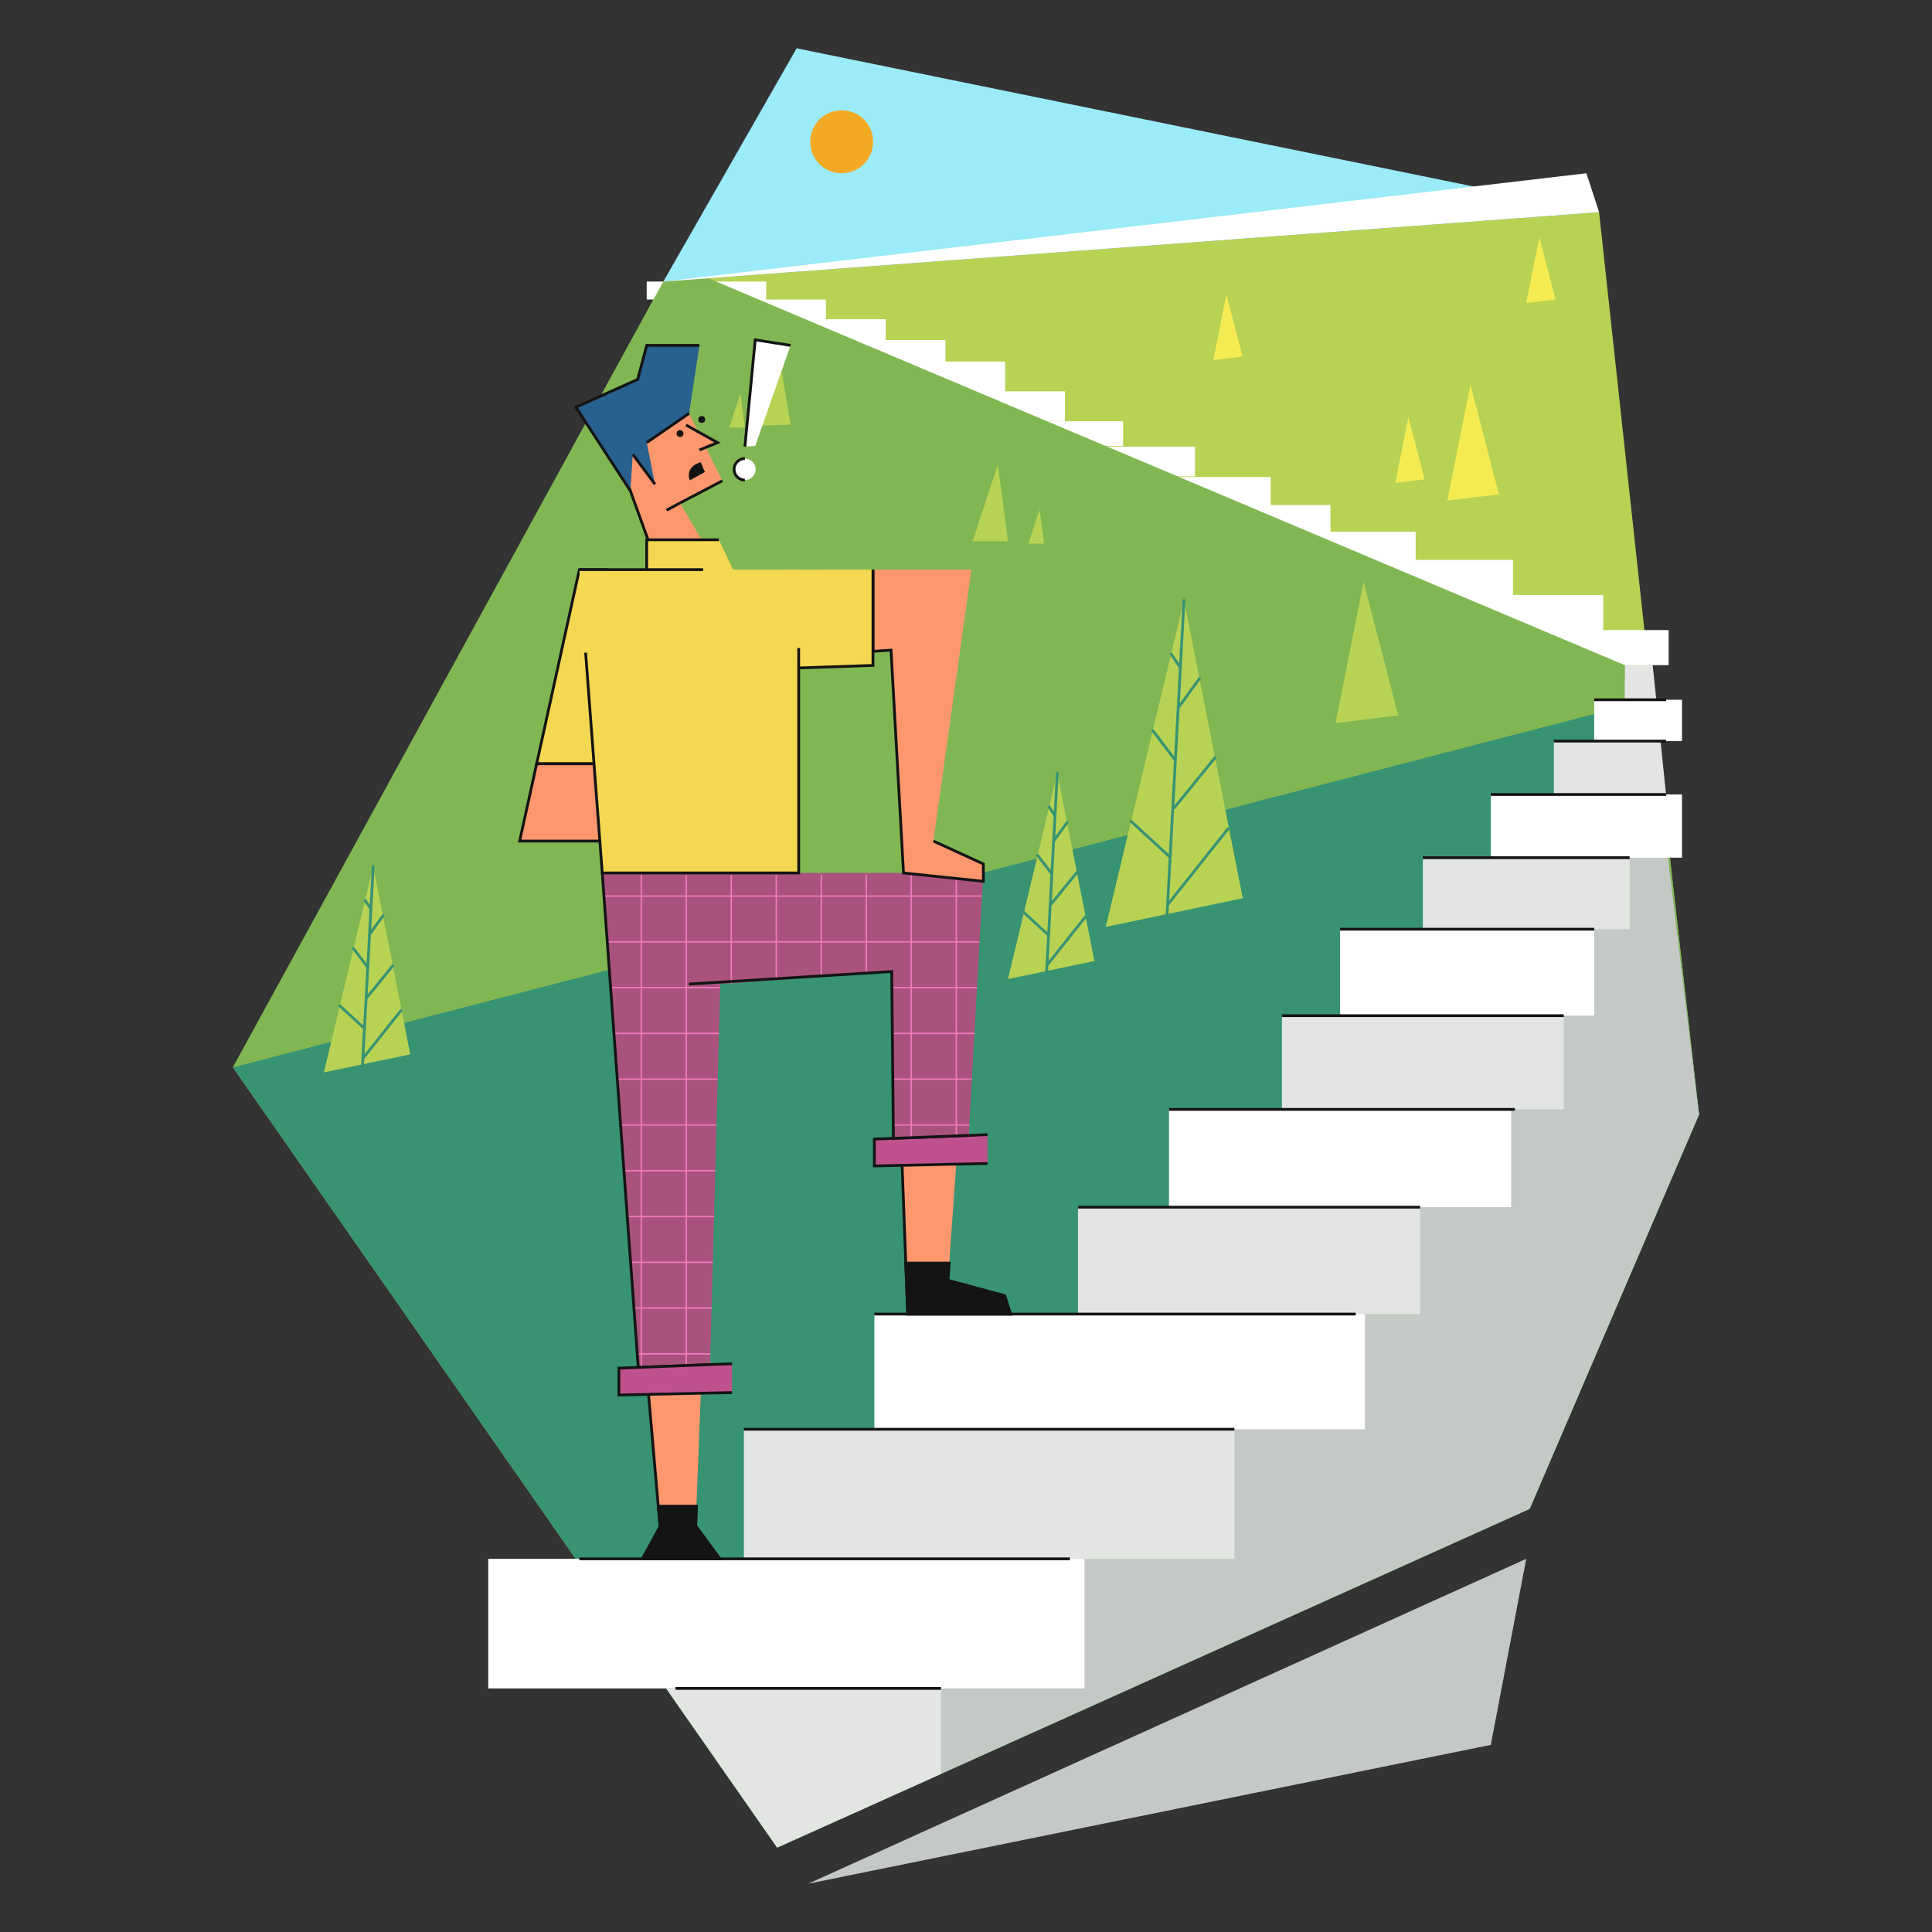
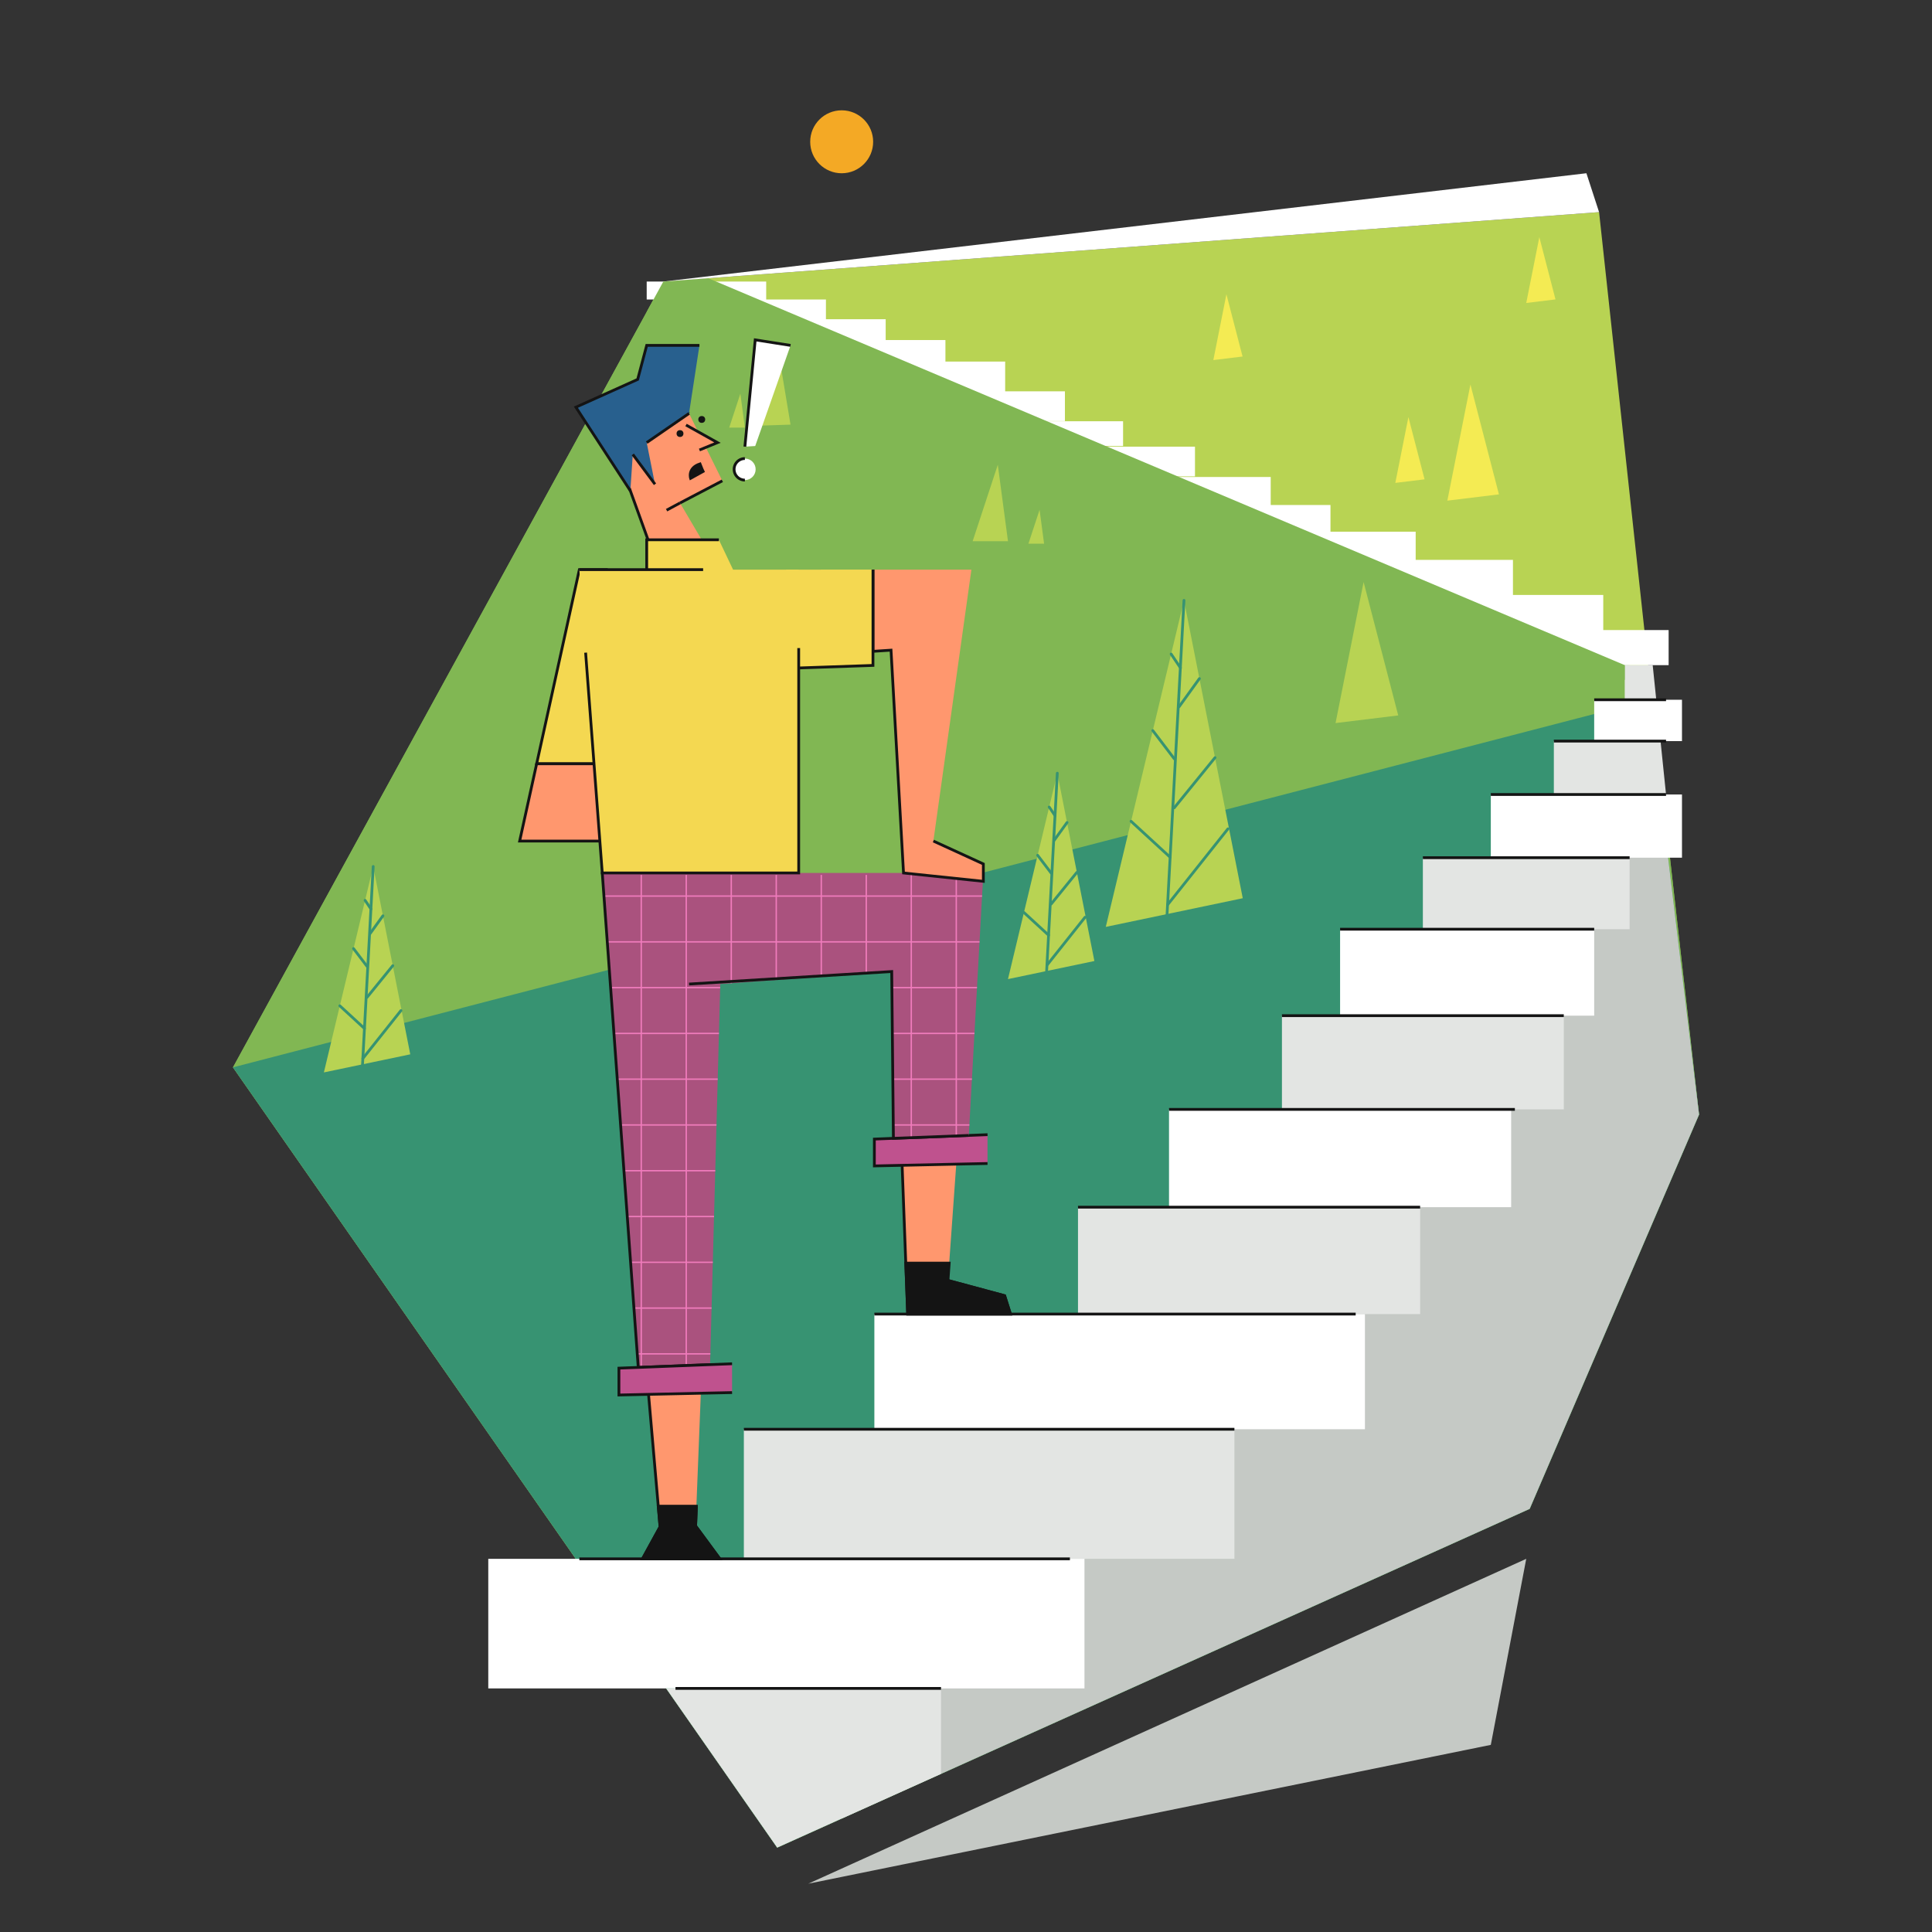
<svg xmlns="http://www.w3.org/2000/svg" viewBox="0 0 1000 1000">
  <rect x="0" y="0" width="1000" height="1000" fill="#333333" stroke="none" />
  <clipPath id="a">
    <path d="m413.41 451.85-44.91-30.9-56.77 30.9 18.63 255.92 37.17-1.45 5.28-196.98 88.74-6.47.88 86.33 39.02-1.51 7.53-135.84z" />
  </clipPath>
  <path d="m791.75 780.98 87.67-204.09-25.87-228.52-510.21-202.64-222.76 406.73 281.69 403.86z" fill="#81b753" />
  <path d="m791.75 780.98 87.67-204.09-25.87-228.52-510.21-202.64-222.76 406.73 281.69 403.86z" fill="#81b753" />
  <path d="m343.34 145.73 484.34-35.93 25.87 238.57z" fill="#b8d353" />
-   <path d="m827.68 109.8-415.35-84.8-68.99 120.73z" fill="#9bebf9" />
  <path d="m853.55 362.19 25.87 214.7-87.67 204.09-389.48 175.34-281.69-403.86z" fill="#379372" />
  <path d="m855.01 374.27-402.44 422.51-16.92 144.51 356.1-160.31 87.67-204.09z" fill="#c5c9c5" />
  <path d="m452.57 680.16h253.91v59.61h-253.91z" fill="#fff" />
  <path d="m385.02 739.78h253.91v67.07h-253.91z" fill="#e3e5e3" />
  <path d="m663.53 525.71h145.89v48.5h-145.89z" fill="#e3e5e3" />
  <path d="m605.08 574.22h177.09v50.61h-177.09z" fill="#fff" />
  <path d="m693.63 480.96h131.52v44.75h-131.52z" fill="#fff" />
  <path d="m736.47 443.94h107.02v37.02h-107.02z" fill="#e3e5e3" />
  <path d="m771.64 411.23h98.95v32.71h-98.95z" fill="#fff" />
  <path d="m859.49 383.59h-55.22v27.64h58.07z" fill="#e3e5e3" />
  <path d="m825.15 362.19h45.44v21.4h-45.44z" fill="#fff" />
  <path d="m855.43 344.28h-14.47v17.91h16.32z" fill="#e3e5e3" />
  <g fill="#fff">
    <path d="m829.84 326.12v-18.17h-46.74v-18.16h-50.35v-14.58h-44.1v-13.82h-30.93v-14.5h-61.84v14.5h30.92v13.82h44.1v18.16h38.46v14.58h36.2v18.17h37.54v18.16h80.58v-18.16z" />
    <path d="m556.67 231.19h61.85v15.38h-61.85z" />
    <path d="m519.45 218.04h61.85v12.82h-61.85z" />
    <path d="m551.2 217.95v-15.4h-30.93v-15.4h-30.92v-11.14h-30.92v-10.78h-30.93v-10.21h-30.92v-9.29h-61.85v9.29h30.92v10.21h30.93v10.78h30.92v12.15h30.93v14.39h30.92v15.4z" />
  </g>
  <path d="m557.97 624.83h177.09v55.33h-177.09z" fill="#e3e5e3" />
  <path d="m252.73 806.85h308.59v67.07h-308.59z" fill="#fff" />
  <path d="m402.27 956.32 84.79-38.18v-44.22h-142.27z" fill="#e3e5e3" />
  <path d="m343.34 145.73 23.23-1.73 474.39 200.28v7.6l-177.43 49.4-328.8-239.83z" fill="#81b753" />
  <path d="m343.34 145.73 477.78-56.06 6.56 20.13z" fill="#fff" />
  <circle cx="435.65" cy="73.39" fill="#f4a925" r="16.29" />
  <g fill="#b8d353">
    <path d="m516.46 240.56-13.02 39.57h18.29z" />
    <path d="m538.08 263.87-5.77 17.55h8.11z" />
    <path d="m705.8 301.24-14.52 73.02 32.44-3.96z" />
  </g>
  <g fill="#f4eb53">
    <path d="m761.09 199.03-11.95 60.11 26.7-3.26z" />
    <path d="m634.79 152.31-6.77 34.07 15.13-1.85z" />
    <path d="m728.99 215.88-6.78 34.07 15.14-1.85z" />
    <path d="m796.76 122.75-6.78 34.07 15.14-1.85z" />
  </g>
  <g fill="#b8d353">
    <path d="m383.21 203.78-5.77 17.55h8.11z" />
    <path d="m402.62 180.41-11.72 39.98 18.28-.6z" />
    <path d="m572.35 479.76 40.48-169 30.42 154.16z" />
  </g>
  <g fill="none" stroke="#379372" stroke-linecap="round" stroke-miterlimit="10" stroke-width="1.44">
    <path d="m612.83 310.76-10.85 201.17" />
    <path d="m620.81 351.23-10.55 14.62" />
    <path d="m628.89 392.15-21.09 25.96" />
    <path d="m635.58 429-31.25 39.32" />
    <path d="m606.18 338.53 4.82 7.16" />
    <path d="m596.69 378.15 11.11 14.6" />
    <path d="m585.44 425.1 20.22 18.6" />
  </g>
  <path d="m521.73 506.78 25.53-106.58 19.19 97.22z" fill="#b8d353" />
  <g fill="none" stroke="#379372" stroke-linecap="round" stroke-miterlimit="10" stroke-width="1.44">
    <path d="m547.26 400.2-6.84 126.87" />
    <path d="m552.3 425.72-6.66 9.23" />
    <path d="m557.39 451.53-13.3 16.37" />
    <path d="m561.61 474.77-19.71 24.8" />
    <path d="m543.07 417.71 3.04 4.52" />
    <path d="m537.08 442.7 7.01 9.21" />
    <path d="m529.99 472.31 12.75 11.73" />
  </g>
  <path d="m167.64 555.08 25.53-106.59 19.18 97.23z" fill="#b8d353" />
  <g fill="none" stroke="#379372" stroke-linecap="round" stroke-miterlimit="10" stroke-width="1.44">
    <path d="m193.17 448.49-6.85 126.88" />
    <path d="m198.2 474.01-6.66 9.23" />
    <path d="m203.3 499.83-13.31 16.37" />
    <path d="m207.52 523.07-19.71 24.79" />
    <path d="m188.97 466.01 3.04 4.51" />
    <path d="m182.99 490.99 7 9.21" />
    <path d="m175.89 520.6 12.75 11.74" />
  </g>
  <path d="m490.66 662.76 4.31-60.32-28.03.82 2.88 76.9h53.18l-3-9.49z" fill="#ff976e" />
  <path d="m490.66 662.76 29.34 7.91 3 9.49h-53.18l-2.88-76.9" fill="none" stroke="#141414" stroke-miterlimit="10" stroke-width="1.44" />
  <path d="m501.45 587.69-39.02 1.51-9.86.39v13.89l10-.22 38.06-.82 10.51-.22v-14.91z" fill="#bf528e" />
  <path d="m511.14 587.31-9.69.38-39.02 1.51-9.86.39v13.89l10-.22 38.06-.82 10.51-.22" fill="none" stroke="#141414" stroke-miterlimit="10" stroke-width="1.44" />
  <path d="m341.65 790.3-9.09 16.55h40.01l-12.52-17 2.7-68.81-27.06.77z" fill="#ff976e" />
  <path d="m335.69 721.81 5.96 68.49-9.09 16.55h40.01l-12.52-17 .4-10.25" fill="none" stroke="#141414" stroke-miterlimit="10" stroke-width="1.44" />
  <g clip-path="url(#a)">
    <path d="m413.41 451.85-44.91-30.9-56.77 30.9 18.63 255.92 37.17-1.45 5.28-196.98 88.74-6.47.88 86.33 39.02-1.51 7.53-135.84z" fill="#aa527e" />
    <g fill="none" stroke="#ef7bbb" stroke-miterlimit="10" stroke-width=".72">
      <path d="m331.91 452.85v269.2" />
      <path d="m355.2 452.85v269.2" />
      <path d="m378.5 452.85v269.2" />
      <path d="m401.79 452.85v269.2" />
      <path d="m425.09 452.85v269.2" />
      <path d="m448.38 452.85v269.2" />
      <path d="m471.67 452.85v269.2" />
      <path d="m494.97 452.85v269.2" />
      <path d="m277.77 463.8h261.99" />
      <path d="m277.77 487.5h261.99" />
      <path d="m277.77 511.19h261.99" />
      <path d="m277.77 534.89h261.99" />
      <path d="m277.77 558.58h261.99" />
      <path d="m277.77 582.28h261.99" />
      <path d="m277.77 605.97h261.99" />
      <path d="m277.77 629.67h261.99" />
      <path d="m277.77 653.36h261.99" />
      <path d="m277.77 677.06h261.99" />
      <path d="m277.77 700.75h261.99" />
      <path d="m277.77 724.45h261.99" />
    </g>
  </g>
  <path d="m356.64 509.34 104.91-6.47.88 86.33 39.02-1.51" fill="none" stroke="#141414" stroke-miterlimit="10" stroke-width="1.44" />
  <path d="m368.5 420.95-56.77 30.9 18.63 255.92 37.17-1.45" fill="none" stroke="#141414" stroke-miterlimit="10" stroke-width="1.44" />
  <path d="m367.53 706.32-37.17 1.45-10.01.38v13.9l11.03-.24 35.76-.77 11.78-.25v-14.91z" fill="#bf528e" />
  <path d="m378.92 705.88-11.39.44-37.17 1.45-10.01.38v13.9l11.03-.24 35.76-.77 11.78-.25" fill="none" stroke="#141414" stroke-miterlimit="10" stroke-width="1.44" />
  <path d="m343.34 301.31-24.79-68.63 24.79-25.87 13.3 7.18 17.24 34.88-21.91 11.47 20.12 34.14z" fill="#ff976e" />
  <path d="m373.88 248.87-21.91 11.47" fill="none" stroke="#141414" stroke-miterlimit="10" stroke-width="1.44" />
  <path d="m372.09 294.48-28.75 6.83-24.79-68.63 24.79-25.87 13.3 7.18" fill="none" stroke="#141414" stroke-miterlimit="10" stroke-width="1.44" />
  <path d="m334.73 299.51v-20.12h37.36l10.42 21.92z" fill="#f4d851" />
  <path d="m334.73 299.51v-20.12h37.36" fill="none" stroke="#141414" stroke-miterlimit="10" stroke-width="1.44" />
  <path d="m483.11 435.32 19.69-140.48h-50.95v42.29l9.34-.61 6.47 115.33 41.32 4.32v-8.99z" fill="#ff976e" />
  <g stroke="#141414" stroke-miterlimit="10" stroke-width="1.44">
    <path d="m451.85 294.84v42.29l9.34-.61 6.47 115.33 41.32 4.32v-8.99l-25.87-11.86" fill="none" />
    <path d="m320.63 396.35-6.75-101.51h-14.01l-22.1 100.48h41.38z" fill="#f4d851" />
    <path d="m323.22 435.32-2.59-38.97-1.48-1.03h-41.38l-8.8 40z" fill="#ff976e" />
  </g>
  <path d="m406.95 294.84-7.02 42.09-.18 3.16-.36 6.13 52.46-1.8v-7.29-42.29z" fill="#f4d851" />
  <path d="m399.93 336.93-.18 3.16-.36 6.13 52.46-1.8v-7.29-42.29" fill="none" stroke="#141414" stroke-miterlimit="10" stroke-width="1.44" />
  <path d="m334.73 229.09 21.91-15.1 5.39-35.21h-27.3l-4.68 17.61-31.98 14.37 28.2 43.3 1.26-18.87 11.5 15.45z" fill="#28608e" />
  <g fill="none" stroke="#141414" stroke-miterlimit="10" stroke-width="1.44">
    <path d="m334.73 229.08 21.91-15.09" />
    <path d="m327.53 235.19 11.5 15.45" />
    <path d="m362.03 178.78h-27.3l-4.68 17.61-31.98 14.37 28.2 43.3" />
  </g>
  <path d="m299.87 294.84h113.54v157.01h-101.68z" fill="#f4d851" />
  <g stroke="#141414" stroke-miterlimit="10" stroke-width="1.44">
    <path d="m299.87 294.84h64.07" fill="none" />
    <path d="m413.41 335.44v116.41h-101.68l-8.62-114.04" fill="none" />
    <path d="m491.3 653.78h-22.47l.99 26.38h53.18l-3-9.49-29.34-7.91z" fill="#141414" />
    <path d="m372.57 806.85-12.52-17 .4-10.25h-19.73l.93 10.7-9.09 16.55z" fill="#141414" />
    <g fill="none">
      <path d="m452.57 680.16h249.12" />
      <path d="m557.97 624.83h177.09" />
      <path d="m605.08 574.22h179.01" />
      <path d="m663.53 525.71h145.88" />
      <path d="m693.63 480.96h131.52" />
      <path d="m736.47 443.94h107.02" />
      <path d="m771.64 411.23h90.7" />
      <path d="m804.27 383.59h58.07" />
      <path d="m825.15 362.19h37.19" />
      <path d="m385.02 739.78h253.91" />
      <path d="m299.87 806.85h253.91" />
      <path d="m349.63 873.92h137.44" />
    </g>
    <path d="m355.08 219.98 16.29 9.11-9.34 3.83" fill="#ff976e" />
    <g fill="#141414">
      <path d="m363.94 244-6.48 3.58s-1.74-5.28 4.83-7.46c.63 1.74 1.65 3.88 1.65 3.88z" />
      <path d="m351.97 260.34-6.95 3.72" />
    </g>
  </g>
  <circle cx="351.97" cy="224.41" fill="#141414" r="1.78" />
  <circle cx="363.22" cy="217.11" fill="#141414" r="1.78" />
  <path d="m390.9 175.91-5.35 55.28 5.35-.33 18.28-52.08z" fill="#fff" />
  <path d="m409.18 178.78-18.28-2.87-5.35 55.28" fill="none" stroke="#141414" stroke-miterlimit="10" stroke-width="1.44" />
  <circle cx="385.55" cy="242.92" fill="#fff" r="5.57" />
  <path d="m385.55 248.49a5.57 5.57 0 1 1 0-11.14" fill="none" stroke="#141414" stroke-miterlimit="10" stroke-width="1.44" />
  <path d="m418.35 975 371.63-168.15-18.34 96.29z" fill="#c5c9c5" />
</svg>